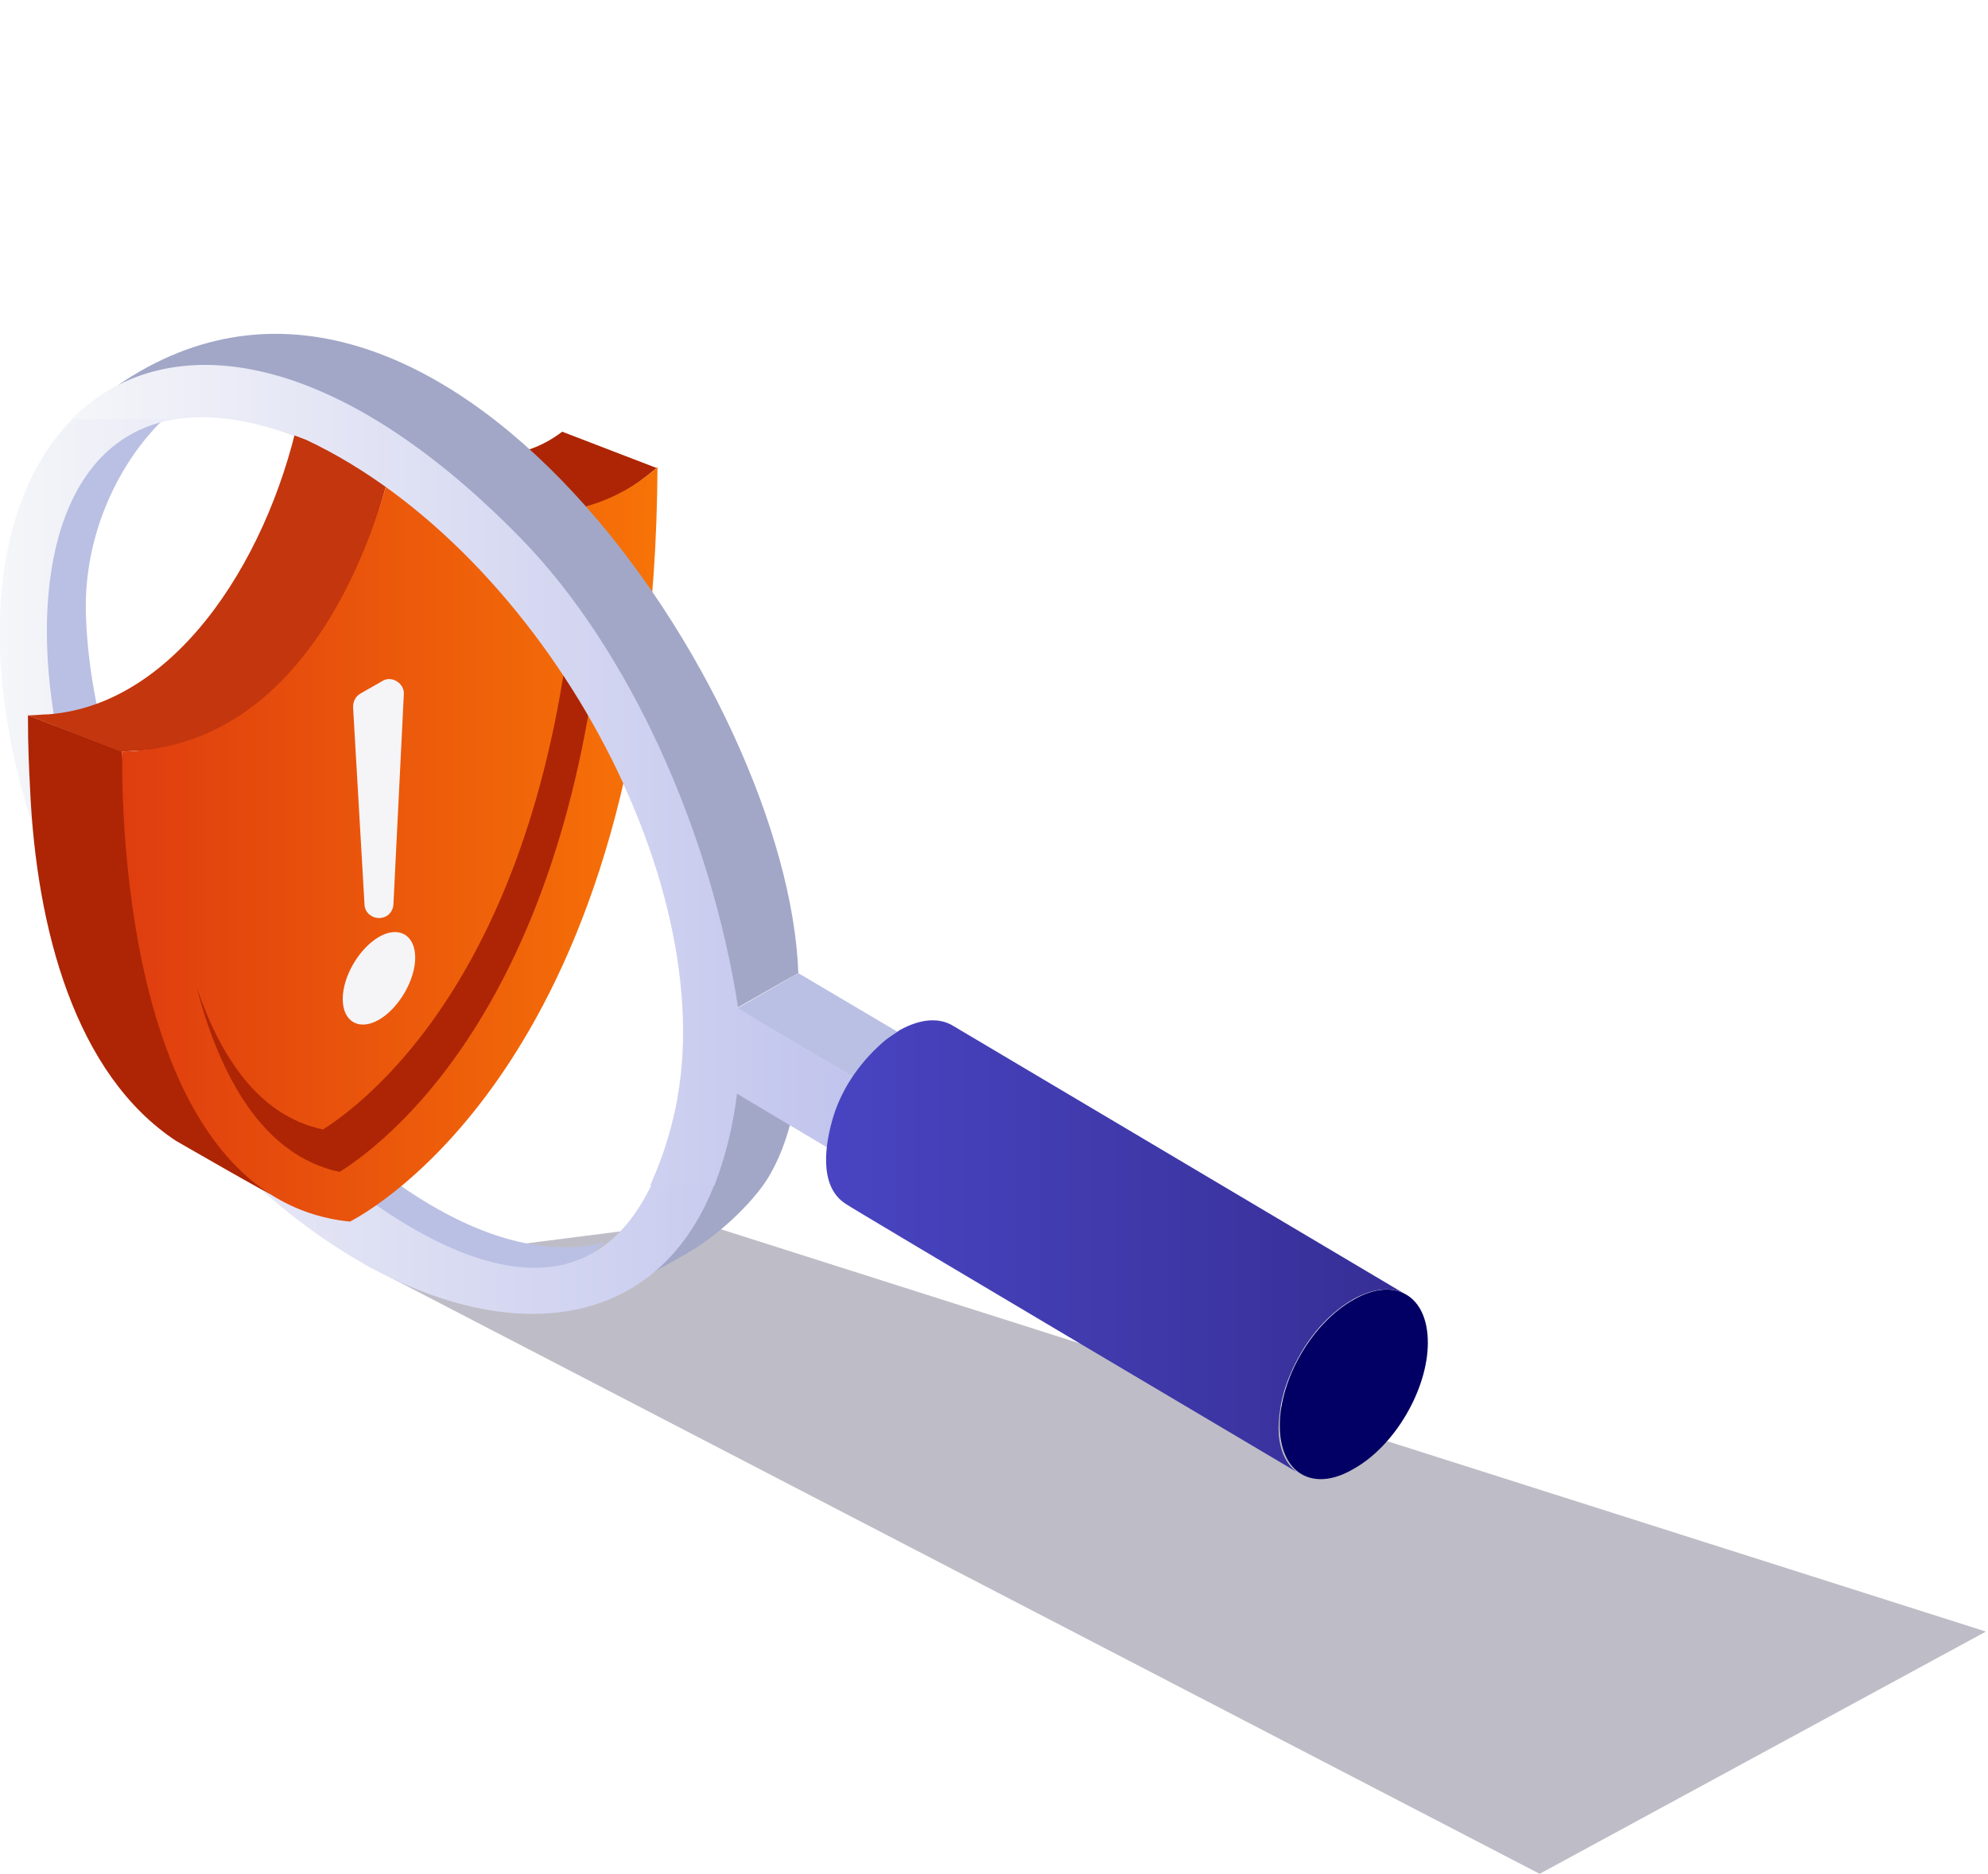
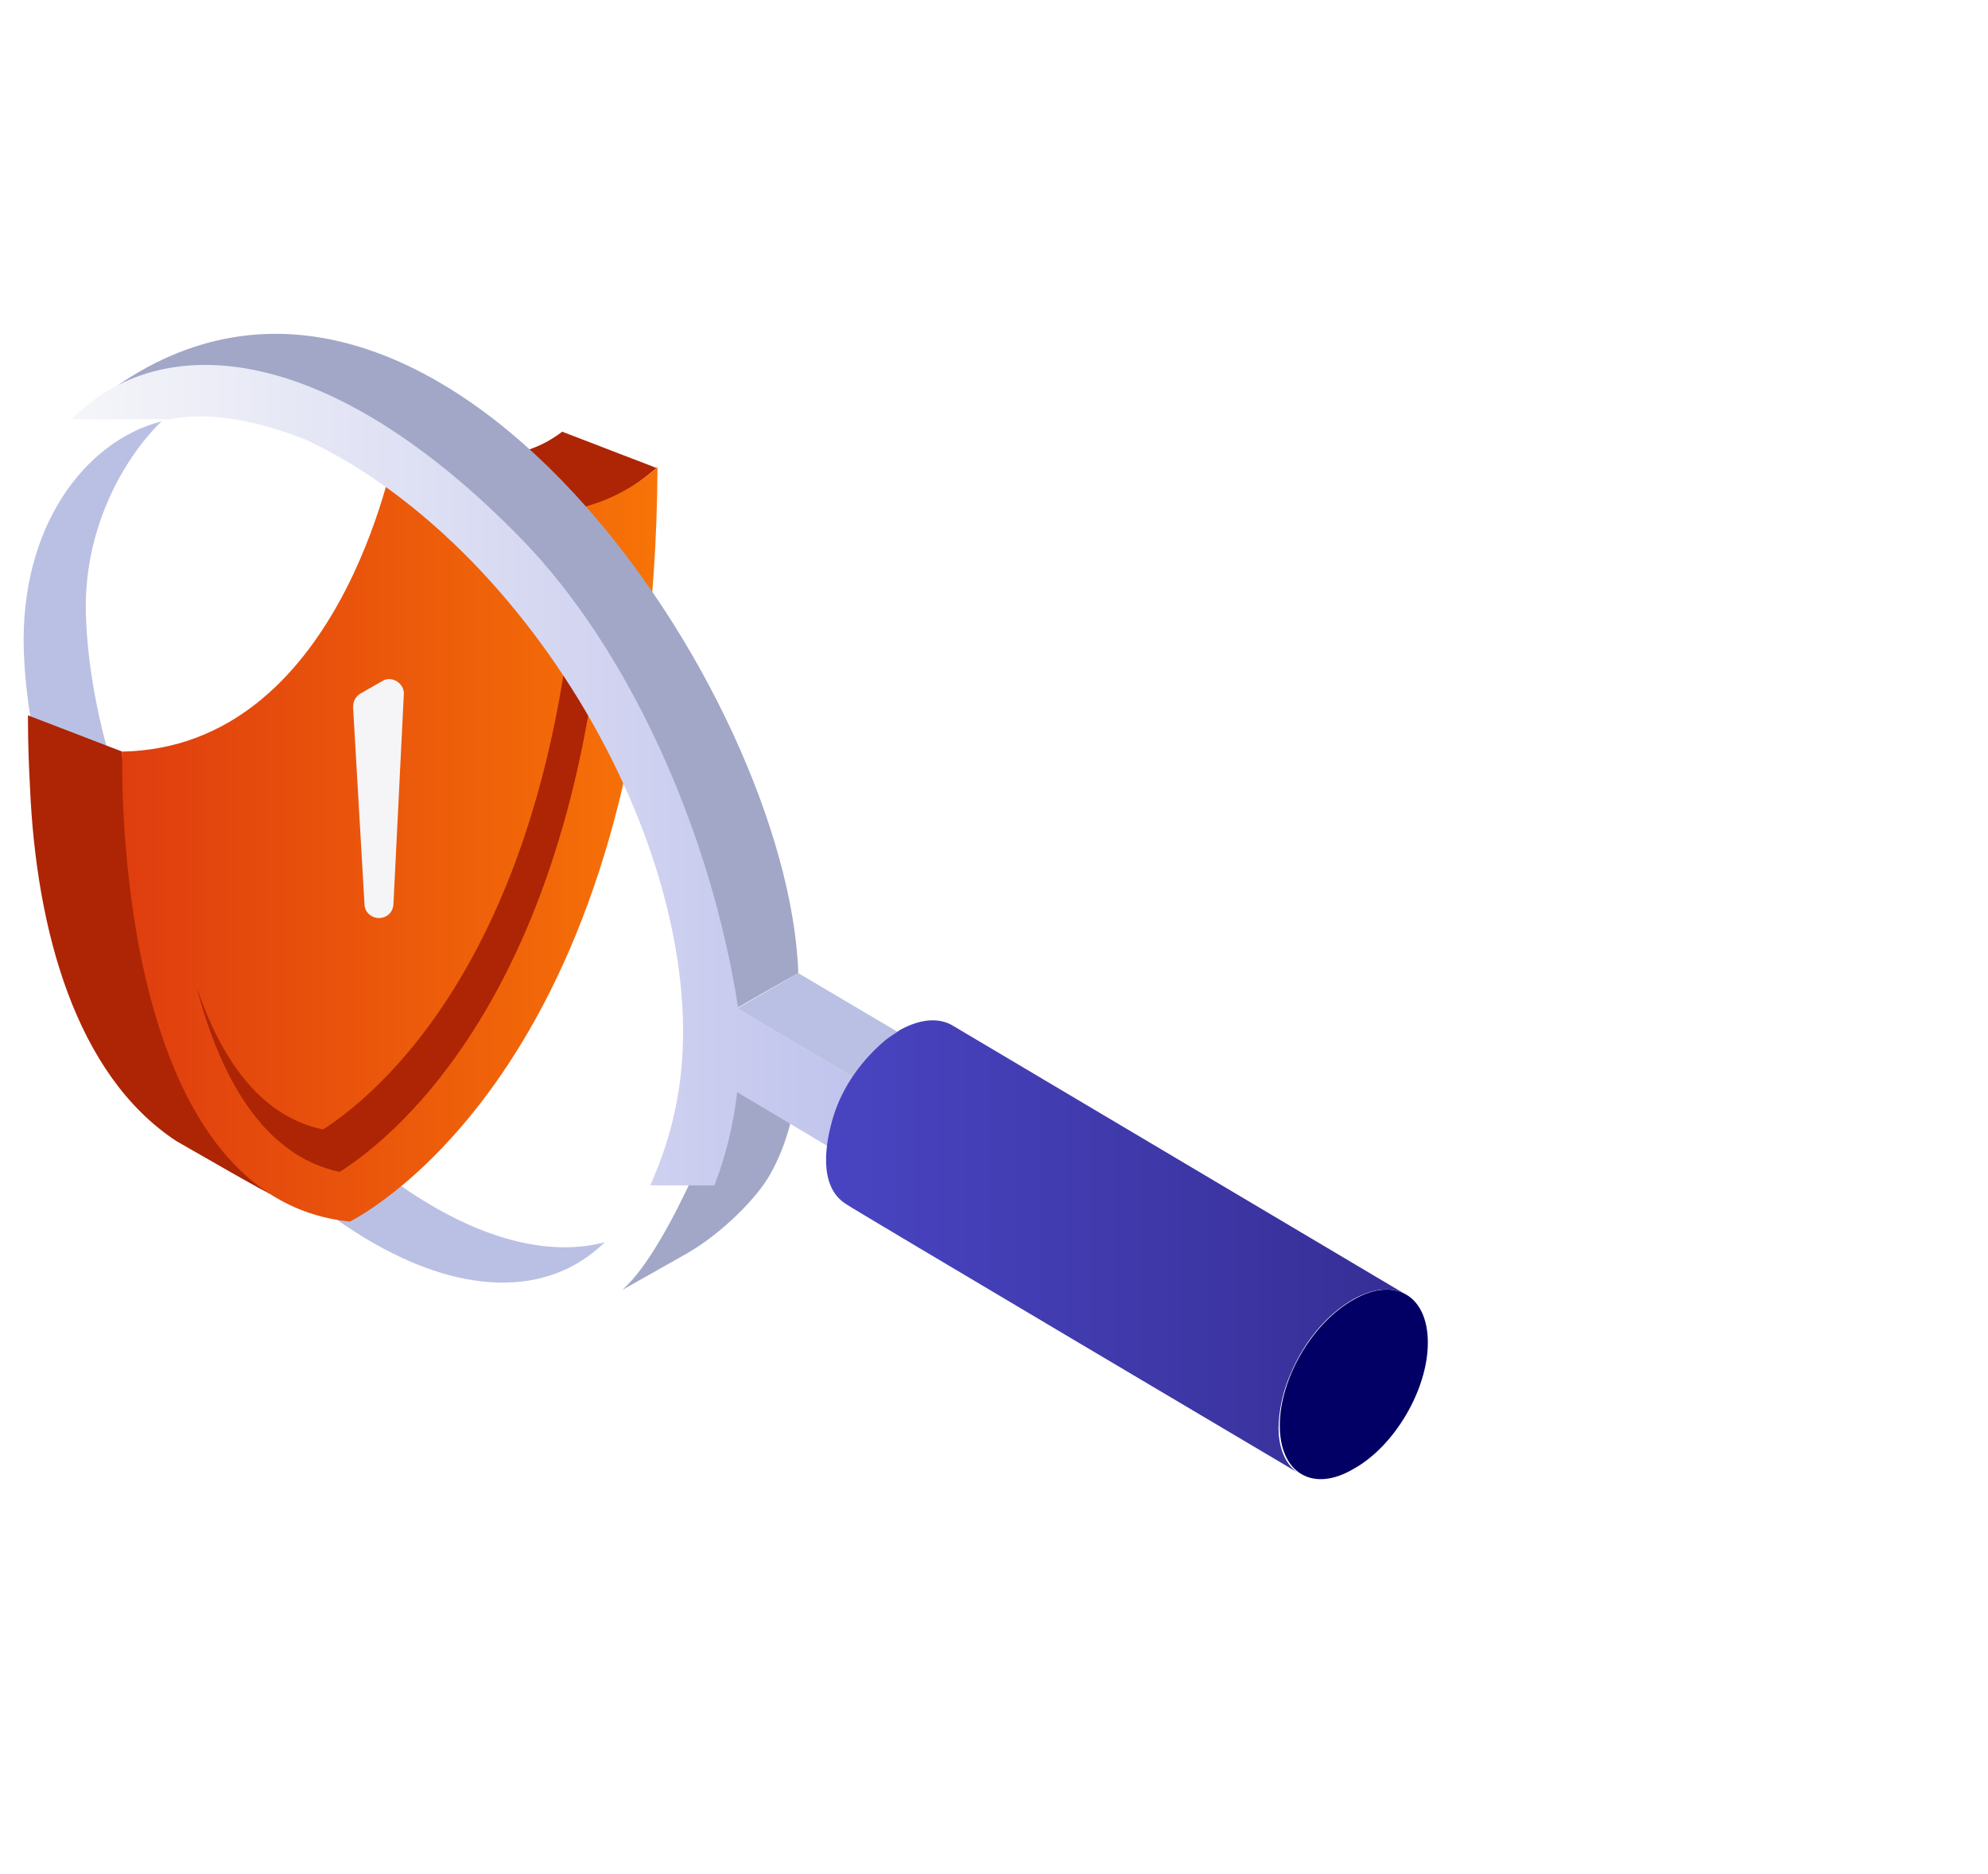
<svg xmlns="http://www.w3.org/2000/svg" version="1.1" id="Capa_3" x="0px" y="0px" width="192px" height="181px" viewBox="0 0 192 181" style="enable-background:new 0 0 192 181;" xml:space="preserve">
  <style type="text/css">
	.st0{filter:url(#Adobe_OpacityMaskFilter);}
	.st1{filter:url(#Adobe_OpacityMaskFilter_00000005268448583445695470000000990441081361408395_);}
	.st2{mask:url(#SVGID_1_);fill:url(#SVGID_00000014611908836573513460000013162418605139988150_);}
	.st3{opacity:0.3;fill:url(#SVGID_00000137847143726168580980000005365234267607233702_);}
	.st4{fill:#BAC0E3;}
	.st5{fill:#A2A7C7;}
	.st6{fill:url(#SVGID_00000037693782557121182890000012276793965558663324_);}
	.st7{enable-background:new    ;}
	.st8{fill:#AD2504;}
	.st9{fill:#C4360D;}
	.st10{fill:url(#SVGID_00000037662622966316674070000003958517265436547499_);}
	.st11{fill:#F5F5F7;}
	.st12{fill:url(#SVGID_00000036936086024305862330000011668920942337858716_);}
	.st13{fill:#020064;}
	.st14{fill:url(#SVGID_00000183240628587341989820000005440984334374911423_);}
</style>
  <g>
    <defs />
    <mask maskUnits="userSpaceOnUse" x="35.2" y="118" width="156.5" height="63" id="SVGID_1_">
      <g class="st0">
        <defs />
        <mask maskUnits="userSpaceOnUse" x="35.2" y="118" width="156.5" height="63" id="SVGID_1_">
          <g style="filter:url(#Adobe_OpacityMaskFilter_00000113332137120982126190000008005483137387332499_);" />
        </mask>
        <linearGradient id="SVGID_00000164500466868363214430000014843299432000437689_" gradientUnits="userSpaceOnUse" x1="79.626" y1="100.647" x2="134.842" y2="164.441">
          <stop offset="8.000000e-08" style="stop-color:#FFFFFF" />
          <stop offset="1" style="stop-color:#000000" />
        </linearGradient>
-         <polygon style="mask:url(#SVGID_1_);fill:url(#SVGID_00000164500466868363214430000014843299432000437689_);" points="     191.8,157.6 148.7,181 35.2,122.1 67.3,118    " />
      </g>
    </mask>
    <linearGradient id="SVGID_00000099632154695208872730000011572980957335034274_" gradientUnits="userSpaceOnUse" x1="79.626" y1="100.647" x2="134.842" y2="164.441">
      <stop offset="8.000000e-08" style="stop-color:#252245" />
      <stop offset="1" style="stop-color:#252245" />
    </linearGradient>
-     <polygon style="opacity:0.3;fill:url(#SVGID_00000099632154695208872730000011572980957335034274_);" points="191.8,157.6    148.7,181 35.2,122.1 67.3,118  " />
  </g>
  <g>
    <g>
      <g>
        <g>
          <g>
            <g>
              <g>
                <path class="st4" d="M2.3,62.9c0.7,20.1,15,45.3,32,56.1c10,6.4,18.7,6.3,24.1,1c-5,1.3-11.2,0-18.1-4.4         c-17-10.8-31.3-36-32-56.1c-0.3-8.3,3.6-15.2,7.3-18.8C8.2,42.6,1.9,50.9,2.3,62.9z" />
              </g>
            </g>
          </g>
        </g>
      </g>
      <g>
        <g>
          <g>
            <g>
              <path class="st5" d="M60.1,124.6l6.2-3.5c3.5-2,6.9-5.5,8.1-7.7c1.4-2.5,2.3-5.3,3.1-11.1l-7.1,2.8        C70.5,105.1,64.9,120.4,60.1,124.6z" />
            </g>
          </g>
        </g>
      </g>
      <g>
        <g>
          <g>
            <linearGradient id="SVGID_00000031910185461251740230000003301127129226666117_" gradientUnits="userSpaceOnUse" x1="-1.818989e-12" y1="81.069" x2="86.224" y2="81.069">
              <stop offset="8.000000e-08" style="stop-color:#F5F6F9" />
              <stop offset="1" style="stop-color:#BEC1EC" />
            </linearGradient>
-             <path style="fill:url(#SVGID_00000031910185461251740230000003301127129226666117_);" d="M71.3,97.4       C68.6,80,60.6,62.6,50.4,52.1C14.3,15-13.2,44.6,6.6,88.7c16.9,39,60.1,54,64.5,16.9l10.4,6.2l4.7-5.4       C86.2,106.4,72.4,98.1,71.3,97.4z M65.1,108.1c-7.4,30.8-36.4,4.7-47.7-10.1c-18.7-24.7-19-68.2,12.3-55.4       C52.5,53.3,70.4,86.2,65.1,108.1z" />
          </g>
        </g>
      </g>
      <g class="st7">
        <g>
          <path class="st8" d="M30.8,40.6c14,4.7,19.4,4.2,23.5,1.1l9.1,3.5c0,0,0,0-0.1,0.1c-4,3.4-9.7,6.2-15.8,4      c-4.8-1.7-10.8-5.6-10.8-5.6C37.3,43.9,30.2,40.4,30.8,40.6z" />
        </g>
        <g>
          <path class="st8" d="M2.9,76.1c-0.1-1.9-0.2-4.1-0.2-6.8c0-0.1,0-0.2,0-0.2l9.1,3.5c0,0.1,0,0.1,0,0.2      c0.7,14.3,2.1,32.2,14.3,42.5c0.6,0.5-8.4-4.7-9.1-5.1C7.3,103.8,3.5,89.8,2.9,76.1z" />
        </g>
        <g>
-           <path class="st9" d="M2.7,69.1c0.7,0,1.4-0.1,2-0.1c12.7-1,21.7-15.9,24.4-29.9l9.1,3.8c0,0-4.6,28.4-24.5,29.6      c-0.7,0-1.3,0.1-2,0.1l0,0l0,0L2.7,69.1z" />
-         </g>
+           </g>
        <g>
          <g>
            <linearGradient id="SVGID_00000082363916598351113610000003331388449641380789_" gradientUnits="userSpaceOnUse" x1="11.762" y1="80.422" x2="63.47" y2="80.422">
              <stop offset="1.600000e-07" style="stop-color:#DF3D0F" />
              <stop offset="1" style="stop-color:#F77307" />
            </linearGradient>
            <path style="fill:url(#SVGID_00000082363916598351113610000003331388449641380789_);" d="M38.3,42.8       c-0.3,1.5-5.6,29.4-26.5,29.8c0,2.2-0.8,43.1,22,45.4c1.5-0.8,29.4-15.5,29.7-72.9c-0.2,0.2-4.5,4.4-11.2,4.4       C48.2,49.6,43.4,48,38.3,42.8z" />
          </g>
          <path class="st8" d="M31.2,109.1c5-3.2,21.8-16.7,24.5-55.2c1-0.2,2-0.4,2.9-0.7c-2.3,42-20.4,56.6-25.8,60      c-7.5-1.6-11.6-9.4-13.8-17.8C21.3,102.1,25,107.8,31.2,109.1z" />
        </g>
        <g>
          <path class="st11" d="M37.3,88.5L37.3,88.5c0.4-0.2,0.7-0.7,0.7-1.2L39,67.1c0.1-1.1-1.2-1.9-2.1-1.3L34.8,67      c-0.5,0.3-0.7,0.8-0.7,1.3l1.1,19C35.2,88.4,36.4,89,37.3,88.5z" />
-           <path class="st11" d="M40.1,92.5c0,2.2-1.6,4.9-3.5,6c-1.9,1.1-3.5,0.2-3.5-2c0-2.2,1.6-4.9,3.5-6      C38.5,89.4,40.1,90.3,40.1,92.5z" />
        </g>
      </g>
      <g>
        <path class="st5" d="M68.5,98.9c-3-30.9-28.2-65.2-57.1-61.7c30.7-21,64.8,29.9,65.7,56.8C76.5,94.3,68.5,98.9,68.5,98.9z" />
      </g>
      <g>
        <polygon class="st4" points="77.1,94 90.8,102.1 84.8,105.5 71.2,97.4    " />
      </g>
      <g>
        <g>
          <g>
            <linearGradient id="SVGID_00000182515639537343180580000016039011880228527273_" gradientUnits="userSpaceOnUse" x1="6.944" y1="74.91" x2="86.224" y2="74.91">
              <stop offset="8.000000e-08" style="stop-color:#F5F6F9" />
              <stop offset="1" style="stop-color:#BEC1EC" />
            </linearGradient>
-             <path style="fill:url(#SVGID_00000182515639537343180580000016039011880228527273_);" d="M71.3,97.4       C68.6,80,60.6,62.6,50.4,52.1c-18.5-19-34.7-20.5-43.5-11.6h9.5c3.5-0.7,7.9-0.1,13.2,2c22.9,10.8,40.8,43.6,35.4,65.6       c-0.6,2.5-1.4,4.6-2.2,6.4H69c1-2.6,1.8-5.6,2.2-9l10.4,6.2l4.7-5.4C86.2,106.4,72.4,98.1,71.3,97.4z" />
+             <path style="fill:url(#SVGID_00000182515639537343180580000016039011880228527273_);" d="M71.3,97.4       C68.6,80,60.6,62.6,50.4,52.1c-18.5-19-34.7-20.5-43.5-11.6h9.5c3.5-0.7,7.9-0.1,13.2,2c22.9,10.8,40.8,43.6,35.4,65.6       c-0.6,2.5-1.4,4.6-2.2,6.4H69c1-2.6,1.8-5.6,2.2-9l10.4,6.2l4.7-5.4C86.2,106.4,72.4,98.1,71.3,97.4" />
          </g>
        </g>
      </g>
      <g>
        <g>
          <g class="st7">
            <g>
              <g>
                <g>
                  <g>
                    <g>
                      <path class="st13" d="M123.6,137.7c0-4.6,3.2-10,7.2-12.2c3.9-2.2,7.1-0.4,7.1,4.2c0,4.5-3.2,10-7.2,12.2            C126.8,144.2,123.6,142.3,123.6,137.7z" />
                    </g>
                  </g>
                </g>
              </g>
            </g>
            <g>
              <linearGradient id="SVGID_00000166642622572520990310000004628593219688214664_" gradientUnits="userSpaceOnUse" x1="79.811" y1="120.489" x2="135.794" y2="120.489">
                <stop offset="0" style="stop-color:#4945C2" />
                <stop offset="1" style="stop-color:#362E95" />
              </linearGradient>
              <path style="fill:url(#SVGID_00000166642622572520990310000004628593219688214664_);" d="M80.5,107.8c0.9-2.9,2.8-5.5,5.1-7.4        c0.4-0.3,0.9-0.6,1.3-0.9c2-1.1,3.7-1.2,5-0.5l43.8,26c-1.3-0.7-3-0.6-5,0.5c-2.8,1.6-4.9,4.4-6.1,7.3c-0.6,1.4-1,3-1.1,4.6        c-0.1,1.5,0.2,3.2,1.2,4.3c0.3,0.3,0.5,0.5,0.9,0.7c0,0-43.9-26-43.9-26.1C79,114.6,79.7,110.4,80.5,107.8z" />
            </g>
          </g>
        </g>
      </g>
    </g>
  </g>
</svg>